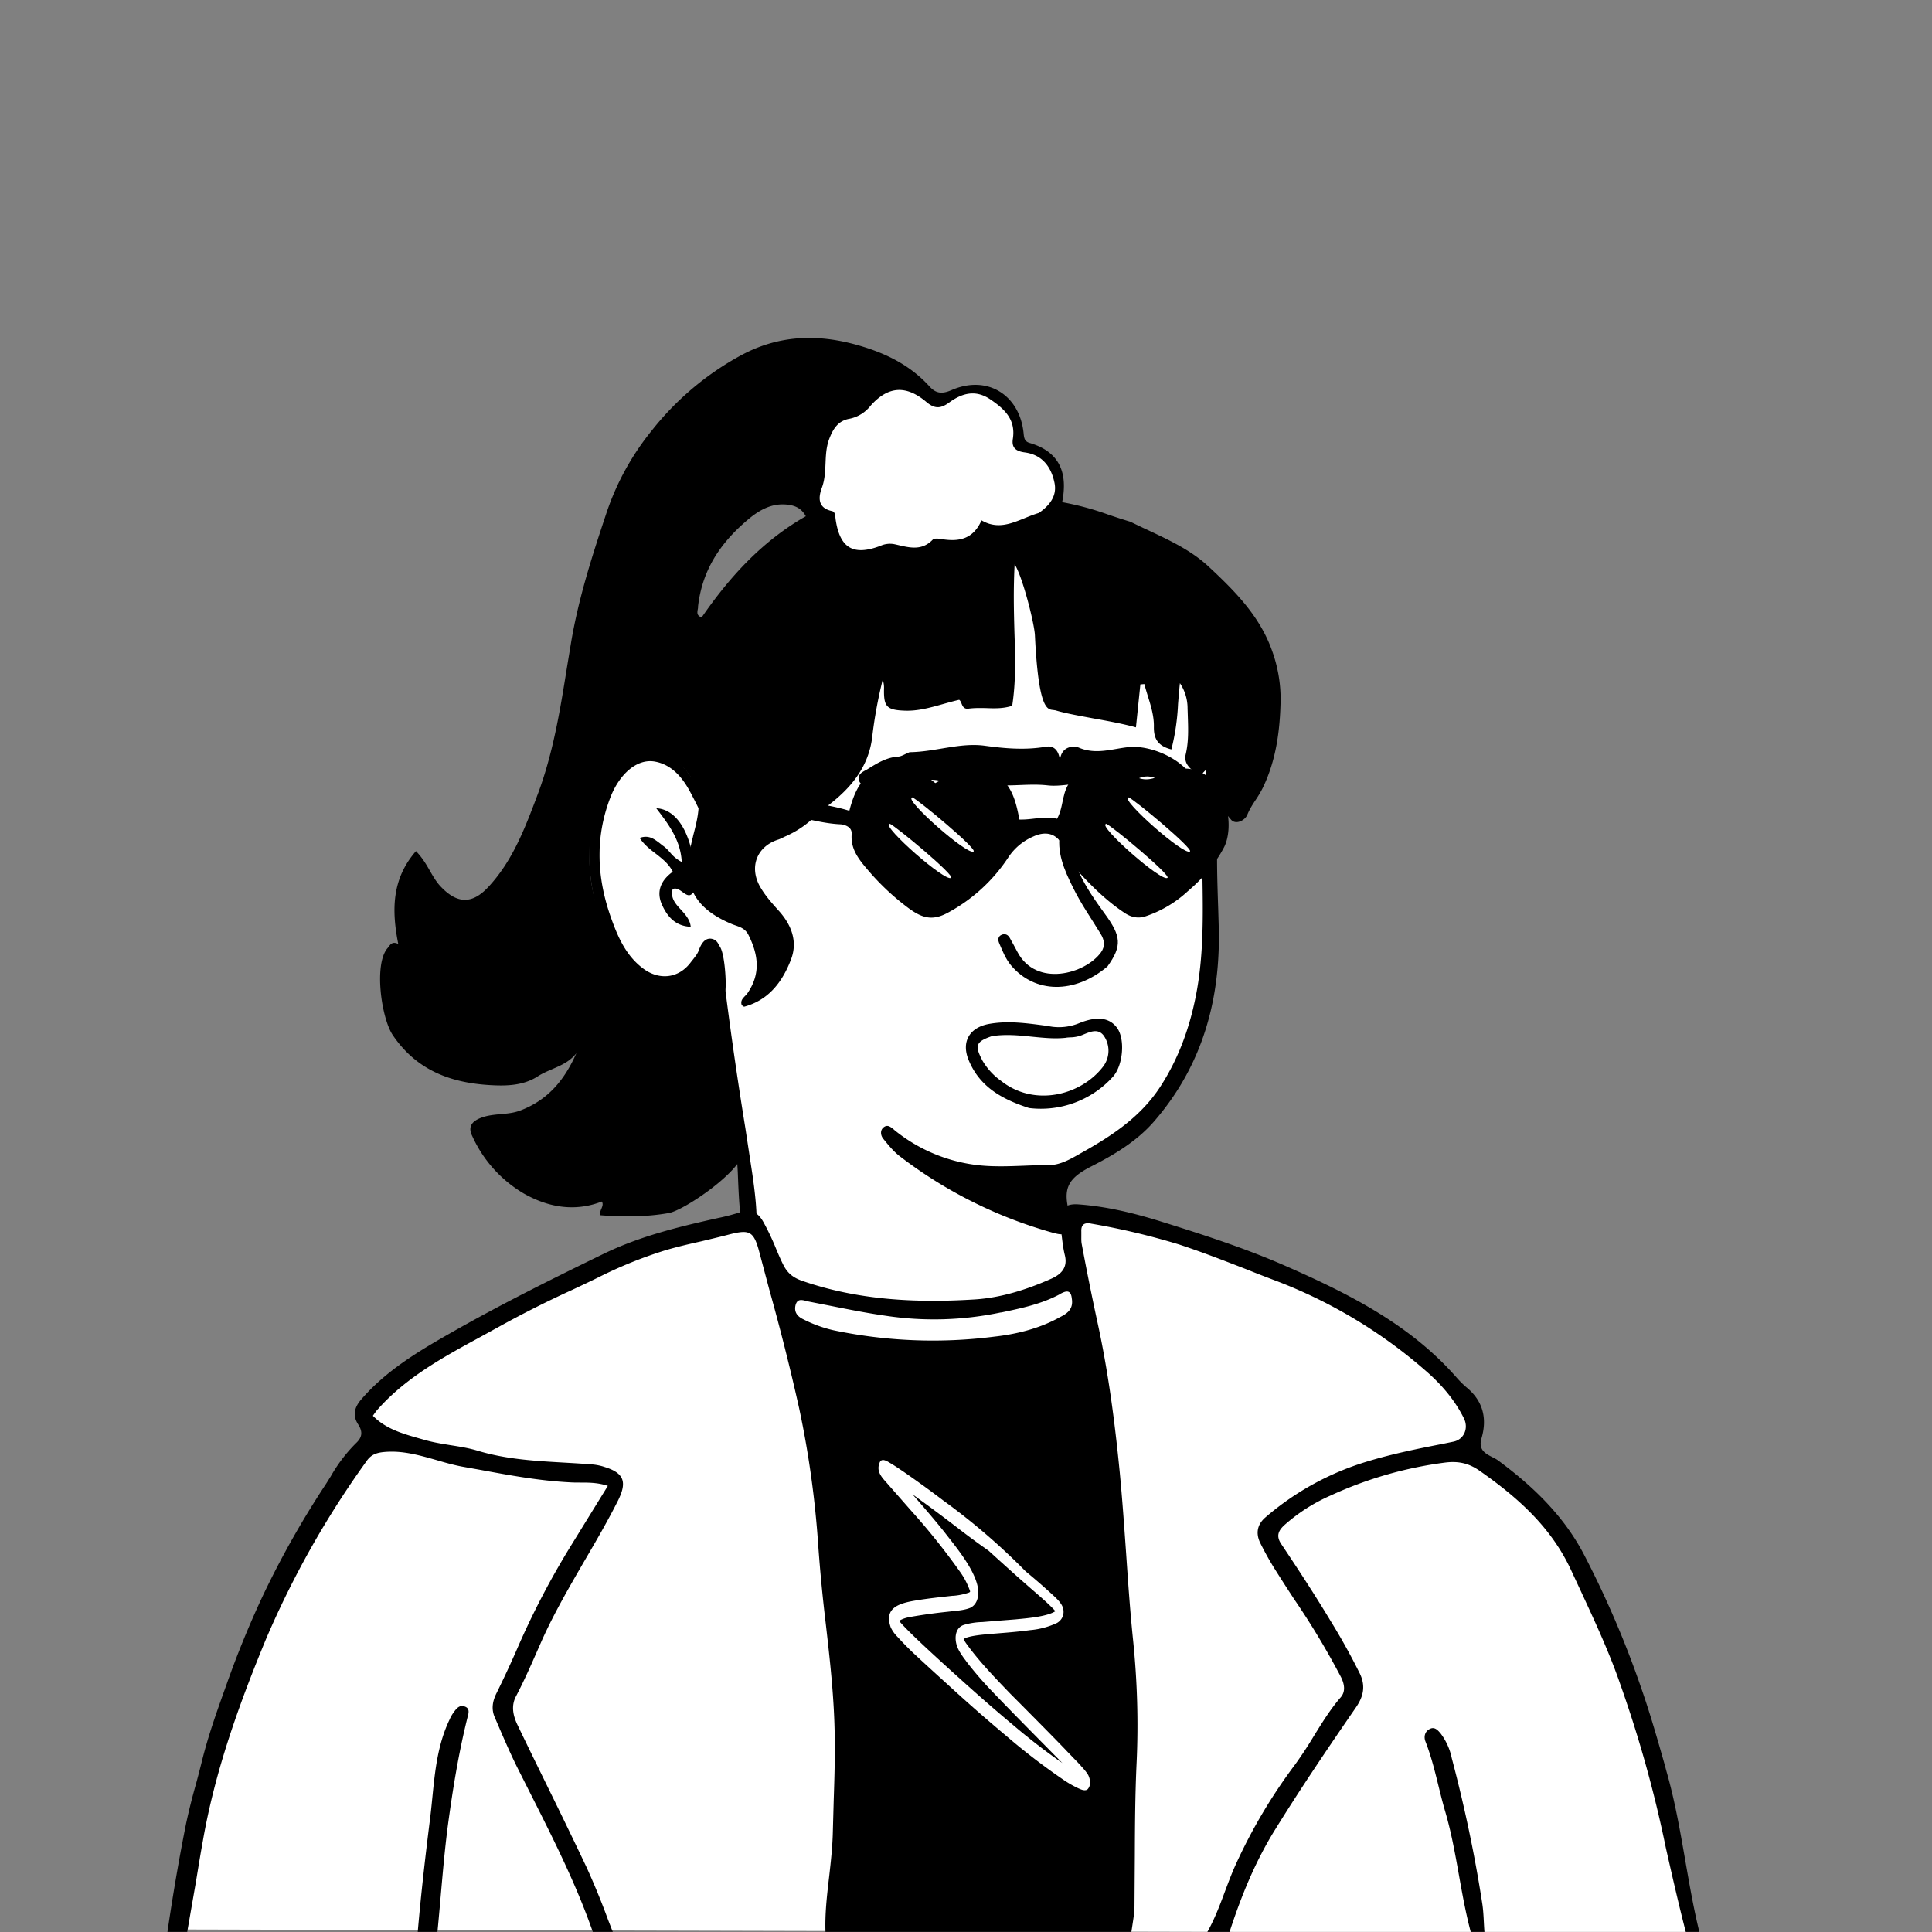
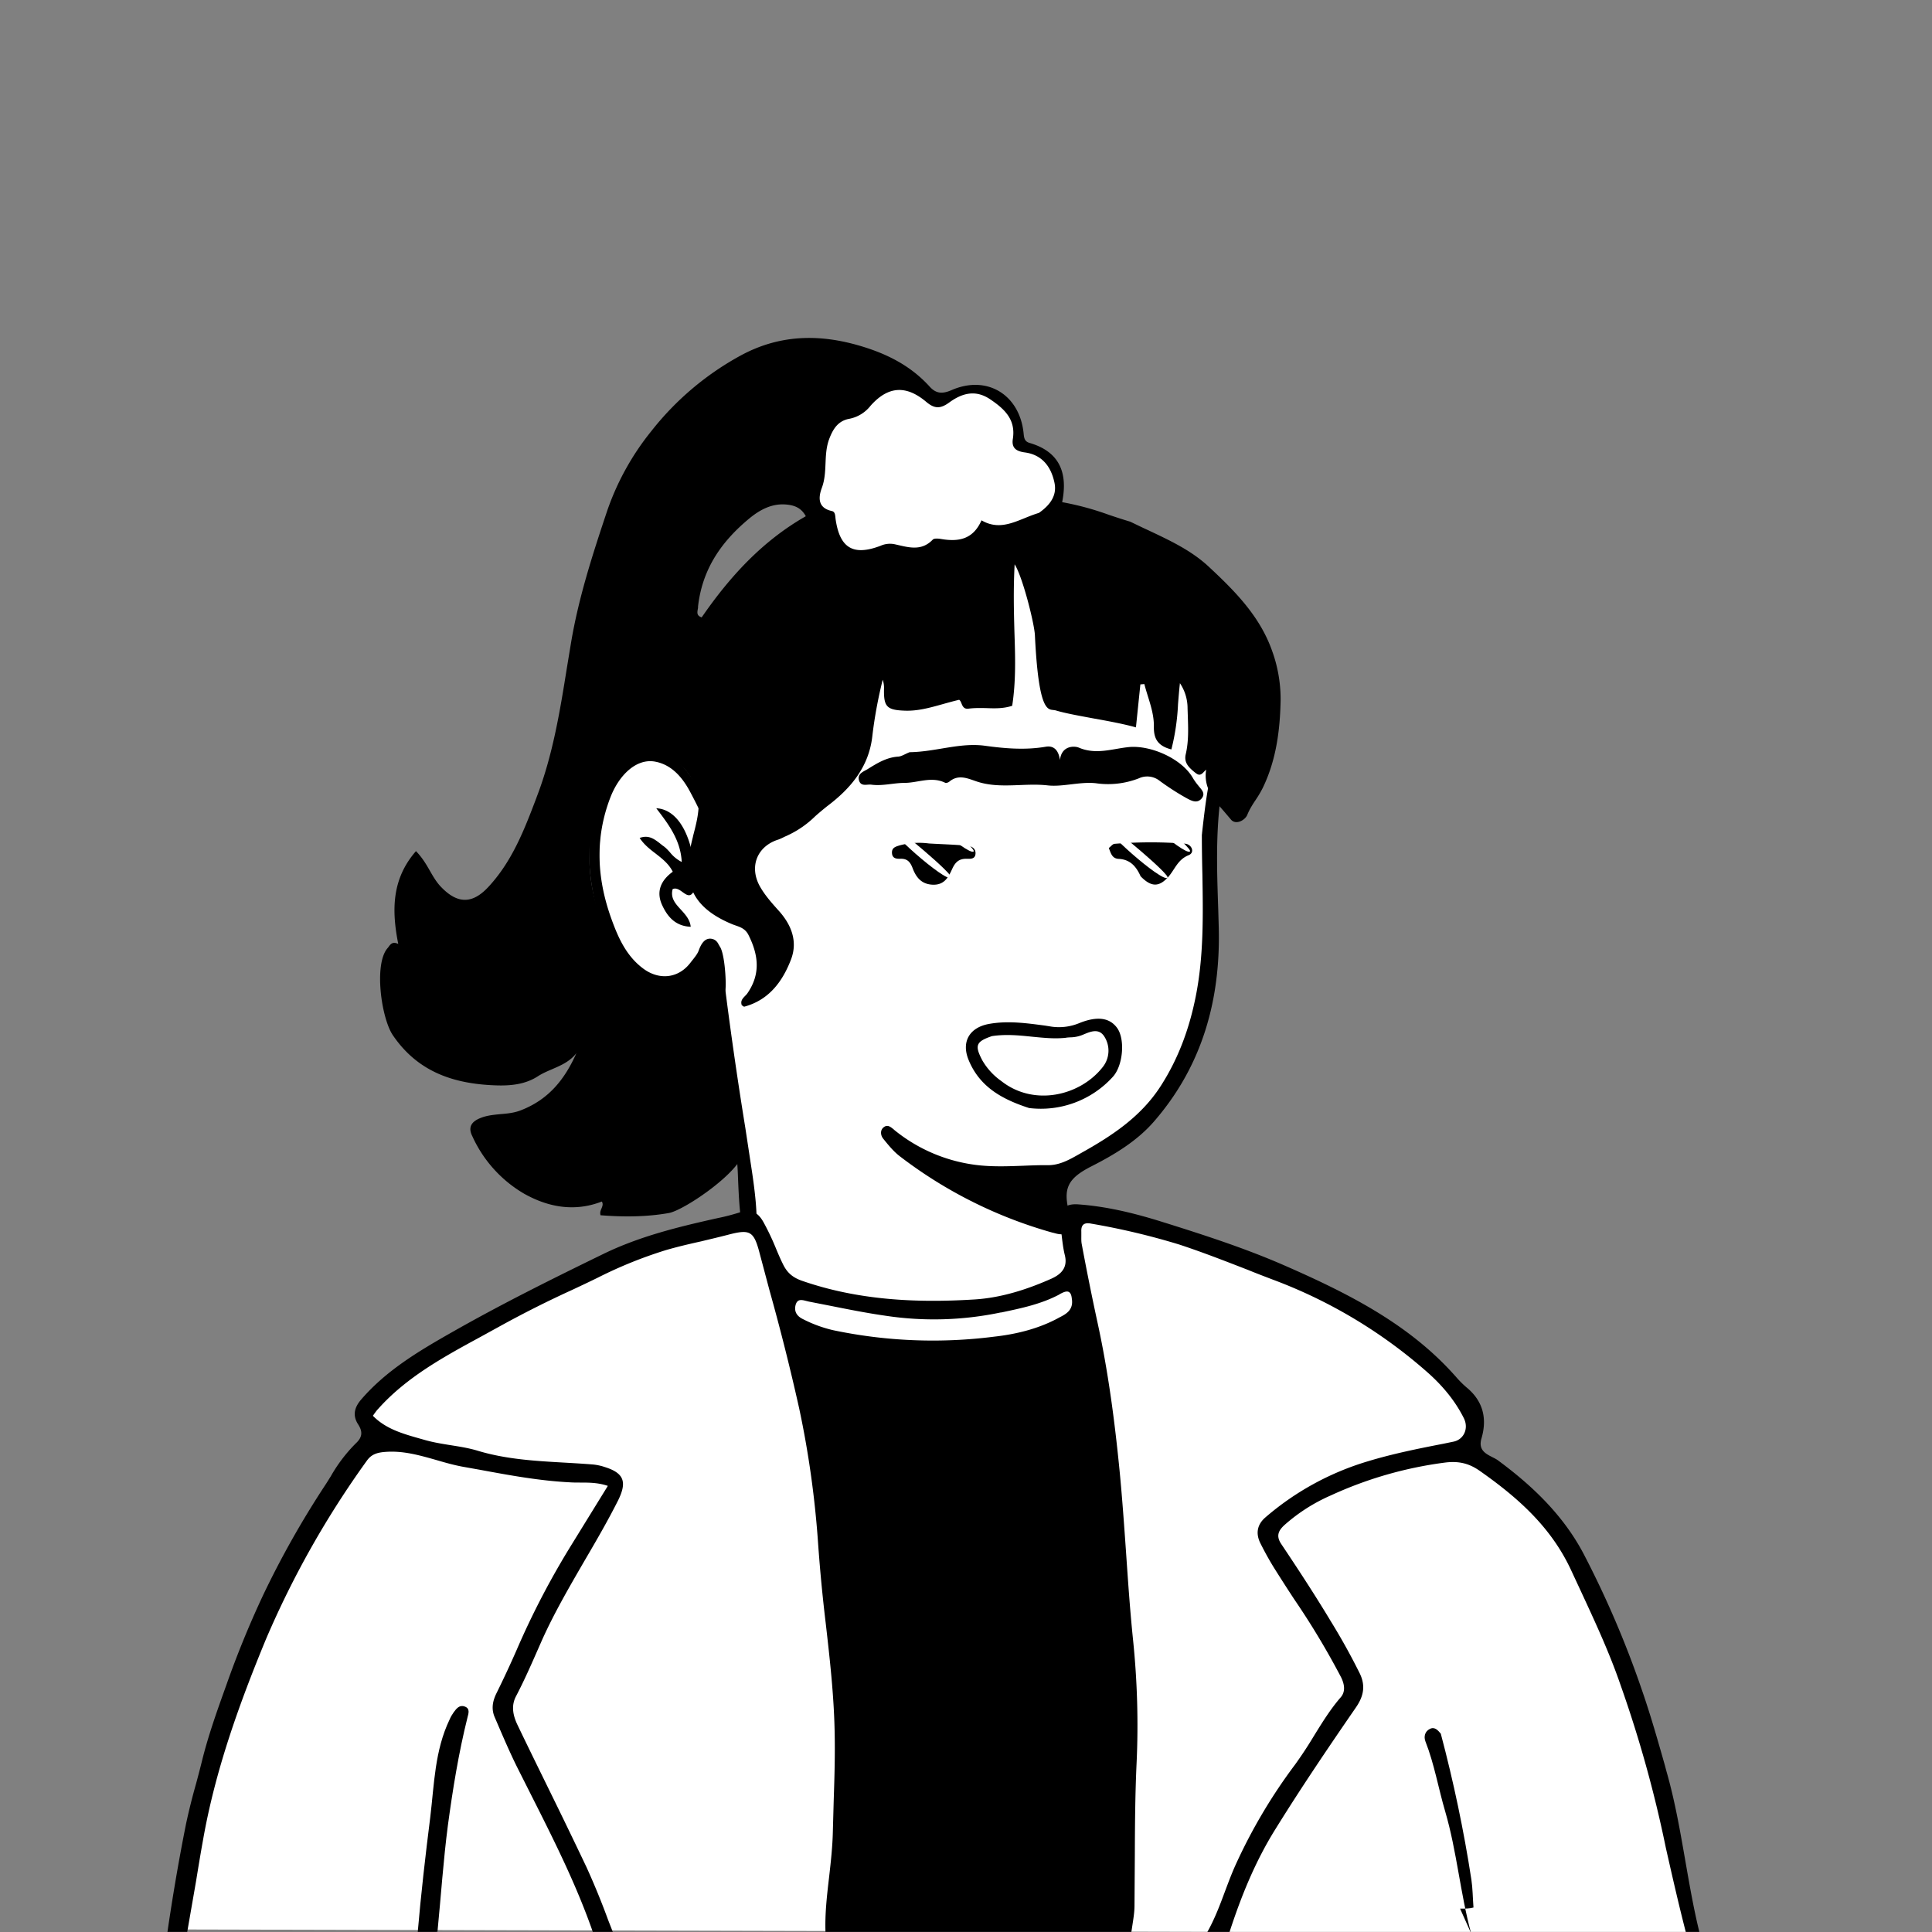
<svg xmlns="http://www.w3.org/2000/svg" viewBox="0 0 1744 1744" fill="none" shape-rendering="auto">
  <rect x="0" y="0" width="1744" height="1744" fill="#808080" stroke="none" />
  <mask id="viewboxMask">
    <rect width="1744" height="1744" rx="0" ry="0" x="0" y="0" fill="#fff" />
  </mask>
  <g mask="url(#viewboxMask)">
    <g transform="translate(531 487)">
      <path d="M554 727.7c-99.2 297-363.8 388.6-503.7 19.8-19.3-50.7 31-69.5 66.2-91.9 24.1-15.3 36.8-28.5 35.3-42.2-7-64.4-36.9-243.8-36.9-243.8l-3-5.8s.7-1.6-2.2 1.2c-3 3-9.9 34.2-37 34.2-24.5 0-49.2-10.9-61-86.3C7.2 285.6 9.6 214 40 201c12.5-5.3 24-7.2 35.2-.8 11.3 6.4-13-22 112-126C268.4 6.4 396.7-3.5 448.5 8 500.3 19.5 552 44.8 574.9 98.5c27.8 65-25.9 114.3-14 262.5-2.2 53.6.8 171.2-146.6 210.6-28 7.5-19.3 48.4 22.7 58.4 67 21 117 72.3 117 97.9" fill="#fff" />
      <path fill-rule="evenodd" clip-rule="evenodd" d="m554 266.2.1-1.4c4.1-36.4 8.2-71.7 27.1-103.4 6.5 4.4 5.7 10 3.7 15.2-19.9 51.2-18 104.4-16.2 157.6l.4 14c2.1 66.4-14.5 126.8-58.7 177.5-15.4 17.6-35.8 29.8-56.5 40.3-21.4 11-25.9 20.1-19.2 43.6l.8 2.6c1.4 3.9 2.8 7.9-1 11.8-4.5 4.6-9.5 3.3-14.8 1.8l-.6-.1a406.4 406.4 0 0 1-137-68.3c-6-4.4-10.8-10.3-15.5-16.1l-.3-.4c-2.5-3-3-7.8.5-10.4 3.3-2.5 5.8-.5 8.7 1.8l1 .9a145.5 145.5 0 0 0 76.3 31.7c13.4 1.4 26.6.9 40 .4 7.4-.3 14.8-.6 22.3-.5 10.2 0 18.7-4.7 26.7-9.2l2.8-1.6c27.8-15.5 54.3-32.8 72.2-60.7 16.1-25 25.9-52.2 31.6-80.9 7.2-36.1 6.6-72.7 6-109.8-.3-12-.5-24.2-.5-36.4ZM50.6 190.8c21.9-1.7 34 11.2 44.3 26.3a140.4 140.4 0 0 1 22.4 61.5c.5 3.7 1 7.6-1.2 11.3-4.5.6-4.9-3-5-5.6-.5-20.7-9.7-38.7-18.9-56.1-6.6-12.5-16.2-24.6-31.4-27.6-17.2-3.5-33 12-40.8 32.2-14.5 37.6-12 74.6 1.4 111 5.8 15.9 13.1 32.1 27.8 43.2 14.8 11.3 32.7 9.3 43.6-5.7l2-2.5c2-2.6 4-5.1 5-8 2.1-5.8 5.4-11.2 11.3-10.4 6.8 1 8 8.3 8.7 14a3661 3661 0 0 0 22 156.7l5.9 38.8c2.6 17.1 5.6 41.7 3.6 52.1a28 28 0 0 0-.3 2.2c-.4 2.8-.6 5-4.2 5.5-4.9.8-7-2-7.7-6.4-2.3-17-3-23.6-4-49.6-.9-25.2-5.6-50-10.4-74.9l-5-27c-5.2-30.8-10.3-62-10.8-97l-2 3c-7.6 11.3-13.7 20.5-24.5 24a40.5 40.5 0 0 1-46.1-12.5 127.8 127.8 0 0 1-28.8-55.8c-8.4-34-9.9-67.1.9-100.6 5.2-16.1 23.7-44.7 42.2-42Zm34.6 127.5c4.4 3.2 8.4 6 12-5.4-1.1-42.2-14.7-69.2-35.8-70.3 11.2 14.6 22 28.8 23 48.5a32.3 32.3 0 0 1-10.7-8.8c-2-2.2-4-4.4-6.5-6l-3-2.4c-4.8-3.6-9.7-7.4-17.8-4.5 3.8 5.8 9 10 14.3 14 6 4.7 12 9.3 15.6 16.5-10.6 7.7-15.2 17.7-9.7 29.9 4.8 10.5 11.9 19.2 25.9 19.8-.6-6.3-4.7-10.9-8.8-15.4-5-5.4-9.7-10.6-7.5-18.6 3.2-1.5 6.2.7 9 2.7Z" fill="#000" />
    </g>
    <g transform="translate(178 1057)">
      <path d="m1351 688-1370-3.3s11.4-97 44.4-189.1c41.2-115.2 107.2-232 125-246.1 20.9-16.8-11.6-18.2 3.5-41.2 33.5-51.1 147-97.5 179.9-114.1 58.7-29.8 164.9-47.8 164.9-47.8l27.2 53.5s63.6 21.9 138.7 24.4C705 125.6 799 94.8 799 94.8L787.9 37s169.6 34.8 253.5 85.6c48.3 29.3 108.6 75 110 101.2 2.2 39.8 1.8 36.7 24.1 51.9 53.5 36.2 98.8 122 121.3 191.2C1314.4 521.1 1351 688 1351 688Z" fill="#fff" />
      <path d="m842 687-269 1s19-182.5-1.4-325c-6.2-44.2-32.6-224.4-32.6-224.4s73.7 24.7 131.4 24.7C733 163.3 798 131 798 131s24.3 69 29 182.4l15 373.6Z" fill="#000" />
      <path fill-rule="evenodd" clip-rule="evenodd" d="M301.5 563.4c20.5 40.6 41 81.3 56 124.6 6.6 0 12 0 17.7-1l-4.3-11a672.5 672.5 0 0 0-19.6-47.8 5876 5876 0 0 0-34.2-70.7c-9.4-19.2-18.8-38.3-28-57.5-3.8-8-6-16.9-1.3-25.8 6.7-12.8 12.6-26 18.4-39.2l5.2-11.8c11-24.4 24.5-47.6 38-70.9 10.6-18.1 21.2-36.3 30.6-55 8-16.3 5.6-24.5-12-30a48.4 48.4 0 0 0-10.5-2.3c-8.6-.7-17.2-1.2-25.9-1.7-26.4-1.5-52.9-3-78.6-10.8-8-2.4-16.3-3.7-24.6-5-8-1.3-16-2.6-23.8-4.9l-4.6-1.3c-14.8-4.2-30-8.6-41.4-20.3l1.7-2.4c1-1.3 1.8-2.5 2.8-3.5 25.5-28.7 59-47 92.3-65.1l20-11a963.1 963.1 0 0 1 62.6-31.4c7.9-3.7 15.8-7.4 23.7-11.3A394 394 0 0 1 423 71.5c10.6-3.1 21.4-5.6 32.2-8 7.8-1.9 15.6-3.7 23.3-5.7 20.1-5.3 23.8-4 29 15.7l9.1 34.2a2051 2051 0 0 1 26.8 106.6c8.7 40.7 14.4 82 17.2 123.5a1480 1480 0 0 0 6.8 70.7c3.7 32.2 7.3 64.3 8 96.7.5 20.8-.1 41.6-.8 62.4l-.8 29c-.3 13.5-1.8 26.9-3.3 40.2-2 17-4 34-3.3 51.2 6.7 0 12.2 0 17.8-1.2l.6-16.2c.2-10.2.5-20 1.6-29.6 5.7-51 4.8-102 3.7-153-.7-33.6-3.6-67-8.4-100.2a605.8 605.8 0 0 1-4.6-52.8c-1.3-23-2.6-46.1-7.3-69a1627 1627 0 0 1-6.7-34.2 906 906 0 0 0-13-61.8c-.2-1-.6-2-1-3-1.2-3-2.5-6 .6-8.9 4-3.8 9.1-2.7 14-1.4A373 373 0 0 0 690 167.3c31.6-2.4 62.8-5.8 91.8-19.5 8.7-4 15.5-1.5 17.4 9 1 5.6 1.7 11.2 2.4 16.9 1 7.9 2.1 15.8 3.8 23.4 7.8 34.8 10 70 12 105.2 1 16.1 2 32.2 3.5 48.3 1.1 12 2 24.2 2.8 36.3 1 14.6 2 29.1 3.6 43.7 6.3 60.7 4.7 121.5 2.7 182.3l-.7 20c-.7 18.4-1.4 36.7-1.4 55 5.8 0 10.4 0 15.4-1l.8-5.3c1-6.5 2-12.5 2-18.4l.3-44.7c.1-28 .3-56.2 1.6-84.2 1.7-37 .6-74-3.2-111-2.7-26.2-4.5-52.4-6.3-78.7-1.7-24.1-3.4-48.3-5.7-72.4-4.5-46-10.5-92-20.5-137.3a2499.2 2499.2 0 0 1-13.8-68.7c-.5-2.4-.4-5-.4-7.4v-4c-.3-6.4 2.7-8.5 9.1-7.2a642.2 642.2 0 0 1 79.2 18.8c21 6.9 41.7 15 62.3 23 7.3 3 14.7 5.8 22 8.6a446.7 446.7 0 0 1 141 84.8c13 11.7 24.1 25.1 31.8 40.6 4.5 9.3-.3 19.2-9.6 21l-9.2 1.9c-22.7 4.4-45.4 9-67.6 15.7a251.6 251.6 0 0 0-92.9 50.8c-7.6 6.6-8.7 14.7-4.5 23.2 4 8 8.4 16 13.2 23.6 5.8 9.2 11.7 18.4 17.7 27.5a705.7 705.7 0 0 1 42 70c3.2 6.5 4 13-.3 18-9.4 10.8-16.8 22.9-24.3 35a360.3 360.3 0 0 1-16.9 25.7 486 486 0 0 0-53.6 90.3c-3.6 7.9-6.6 16-9.7 24.2-4.8 13-9.7 25.8-16.5 37.7 7.5 0 14 0 20.6-1 10.7-33 23.5-64.2 41.5-93 23-37.1 47.5-73.3 72.3-109.3 6.3-9 9.7-18.8 3.8-31a589 589 0 0 0-27-48.5l-.4-.7c-13.9-23-28.7-45.6-43.7-68-4.7-7.2-2.2-12 3-16.8a158.1 158.1 0 0 1 41.7-26.7 355.4 355.4 0 0 1 102.9-29.7c12.8-1.7 22.3.7 32 7.6 34.6 24.3 64.6 51 82.6 90.3l8.7 18.7c12.8 27.6 25.6 55.2 35.5 84a1107 1107 0 0 1 41 147.4c5.8 25.6 11.6 51.2 18.2 76.7 4.9 0 8.6 0 12-1-5.3-21.6-9-43.3-12.8-65-4.7-27-9.4-54-17-80.4l-1.4-5.3c-6.6-23.2-13.2-46.4-21.1-69a882 882 0 0 0-52-121.3c-18.2-34.7-45.8-61.4-77.7-84.9-1.4-1-3.2-1.9-5-2.8-6-3.1-12.7-6.5-9.7-16.8 5.2-17.6 1.8-33.7-13.7-46.3a86.8 86.8 0 0 1-9.6-9.7l-3-3.3c-41.4-45.3-95.8-72.5-151.8-97-36.4-15.9-74.5-28.1-112.6-40-23.7-7.3-48-13.2-73-15-12.7-1-18 4.8-16.5 16.8.4 3 .8 6 1 9 .8 6.7 1.5 13.5 3.1 20 2.8 11.2-3.2 17.2-12 21.2-22 9.8-45.4 17.3-69.4 18.8-52.8 3.3-105.4.7-156-16.9-8.5-3-13.3-7.4-16.9-14.7-2.5-5-4.7-10.2-6.8-15.3a224 224 0 0 0-11-23c-5.4-9.6-11.8-11.8-21.6-8.6-6.4 2-12.8 3.7-19.3 5C434.6 50.4 399.3 59 366.5 75c-46 22.4-91.7 45.1-136 70.3-30.3 17.2-60 34.8-82.7 61.3-6.2 7.3-7.5 14.5-2.5 22.2 4.2 6.5 3.9 11.5-2 17a139.2 139.2 0 0 0-22.8 30c-1.8 2.8-3.5 5.7-5.4 8.5-21 32-39.7 65.2-56 99.5A873.4 873.4 0 0 0 26.7 463l-1 2.8c-7.9 22-15.7 43.9-21.3 66.5a925 925 0 0 1-5.6 21.5 563.4 563.4 0 0 0-8.8 35.3c-6.6 32.9-12.2 66-17 98.9 6.7 0 12.1 0 18-1l8-46c2-12.3 4-24.5 6.2-36.6 11-63 32.6-123 57-182a838.3 838.3 0 0 1 91-160.9c4-5.6 9-7.2 15.7-7.8 16.4-1.5 31.6 2.9 46.8 7.2 7.8 2.3 15.6 4.5 23.5 6l15.7 2.8c27 5 54 10 81.8 11.4 2.9.2 5.8.2 8.7.2 8.1 0 16.5 0 25.3 3l-8.4 13.6-23.8 38.6a729.7 729.7 0 0 0-50 95.6 948.5 948.5 0 0 1-18.2 39.1c-3.8 7.6-4.9 14.6-1.7 22l1.3 3c6 14 11.9 27.8 18.6 41.4l13 25.8Zm476.8-452c4.8-2.6 10.3-5.4 11.2 3.7 1.8 10.6-5.4 14.2-11.5 17.3l-1.8 1c-17.5 9.2-37 14-56.8 16.2a437 437 0 0 1-145.1-5.8c-9.6-2.2-18.8-5.6-27.4-10-5.6-2.7-8.1-6.8-6.8-12.5 1.5-6 5.5-5 9.5-4l2.4.6 19.4 3.8c16.5 3.3 33.1 6.6 49.9 9a293 293 0 0 0 103.8-2.9l1-.1c18-3.8 35.8-7.5 52.2-16.2Z" fill="#000" />
-       <path d="M199 688c3-35 7-69.8 11.4-104.7 3.6-29.7 4-60 17.4-88 1-2.4 2.3-4.6 3.8-6.7 2.3-3.1 5-6.8 9.7-5.2 5.3 1.7 3.6 6.4 2.7 9.9-8 32.1-13.3 64.8-17.7 97.5-4.1 31.5-6.2 63.3-9.4 96-5.8 1.2-11.2 1.2-18 1.2ZM1149.9 688c-9.8-36.3-12.8-73.7-23.3-109.7-6.2-21-9.8-42.8-17.9-63.4-1.6-4.2-.5-9 4-11.2 4.4-2.3 7.4 1.3 9.9 4.3a55.4 55.4 0 0 1 9.9 22.1c11.5 43.4 20.8 87.4 27.6 131.7 1.2 8 1.2 16 1.9 25.2-3.5 1-7.3 1-12.1 1Z" fill="#000" />
-       <path fill-rule="evenodd" clip-rule="evenodd" d="M797.4 536.7c2.5 2.7 5 5.4 6.9 8.6 2 4 2.8 10-1 13.3-2.5 1-5 0-7.2-1l-.7-.3a96 96 0 0 1-12.4-7 586 586 0 0 1-52.4-40.1 1501.4 1501.4 0 0 1-53-46.5c-10.3-9.3-20.6-18.7-30.8-28.2a281.8 281.8 0 0 1-14.7-15 30.6 30.6 0 0 1-6-8.4c-6.4-17.8 7.6-21.9 22.8-24.4 10.9-1.8 22-3 33-4.2h.8a57.7 57.7 0 0 0 13.7-2.8c1-.4 1-.5 1.3-1v-.3a68.3 68.3 0 0 0-9.4-18 610 610 0 0 0-44.6-55.6 7452 7452 0 0 0-19.3-22l-2-2.3c-4.7-5.2-9.4-10.4-6.5-17.8 1.4-4.6 5.8-2.4 8.7-.6a163 163 0 0 1 11.2 7.2h.1a971.7 971.7 0 0 1 37.6 27.2 589.2 589.2 0 0 1 74.4 64 592.2 592.2 0 0 1 24.6 21.4c2.9 2.7 5.7 5.3 7.7 8.6 3.5 5.7 2 13-4 16.5a71.5 71.5 0 0 1-24.3 6.5c-8.8 1.2-17.8 2-26.7 2.7l-8.5.7c-8.3.7-16.9 1.5-22.6 3.5-.8.3-1.6.7-2.3 1.2 1.4 2.6 2.1 3.6 3.4 5.3l2.5 3.4c11 14.4 23.7 27.5 36.3 40.6A7081.6 7081.6 0 0 1 751 489c10.9 11 21.8 22 32.6 33.2l1.5 1.6 11 11.4 1.4 1.4Zm-116.6-85.3 8 7.2c15.7 14.2 31.7 28.2 48 41.8a575.5 575.5 0 0 0 44.2 34.1l-24-24.3c-14.5-14.7-29-29.4-43.3-44.5-6.8-7.3-13.3-15-19.4-22.9-.6-1-1.3-1.8-2-2.7-2.2-3.2-4.6-6.5-6-10.1-2.8-6.7-2.8-17.4 5.7-20.2a64.4 64.4 0 0 1 16.8-2.6l15.8-1.3 14-1.1 2-.2c11-1 27-2.6 34.1-7.2-5-5.7-14-13.4-22.3-20.6l-10.6-9.3a3562 3562 0 0 1-27.4-24.7c-8.3-5.8-16.5-11.8-24.6-18a1554.7 1554.7 0 0 0-44-32.8c9.5 10.9 19 21.9 28.1 33.2l3.9 5c11 14 26.3 33.5 27.3 49.1.2 5.8-1.4 12.3-7.3 15.1-4.8 1.9-10 2.4-15 2.9l-5.3.6a488 488 0 0 0-32.7 4.5c-4 .7-7.2 1.4-11.2 3.7 7 8.7 30.7 30.3 47.2 45.3Z" fill="#fff" />
+       <path d="M199 688c3-35 7-69.8 11.4-104.7 3.6-29.7 4-60 17.4-88 1-2.4 2.3-4.6 3.8-6.7 2.3-3.1 5-6.8 9.7-5.2 5.3 1.7 3.6 6.4 2.7 9.9-8 32.1-13.3 64.8-17.7 97.5-4.1 31.5-6.2 63.3-9.4 96-5.8 1.2-11.2 1.2-18 1.2ZM1149.9 688c-9.8-36.3-12.8-73.7-23.3-109.7-6.2-21-9.8-42.8-17.9-63.4-1.6-4.2-.5-9 4-11.2 4.4-2.3 7.4 1.3 9.9 4.3c11.5 43.4 20.8 87.4 27.6 131.7 1.2 8 1.2 16 1.9 25.2-3.5 1-7.3 1-12.1 1Z" fill="#000" />
    </g>
    <g transform="translate(266 207)">
      <path fill-rule="evenodd" clip-rule="evenodd" d="M770 271.4c-5.3-2.4-10.5-5-15.8-7.5-6.7-2-13.1-4.1-19.6-6.3a258.1 258.1 0 0 0-41.8-11.3c5.3-26.5-2.3-45.6-29.5-53.5-4-1.2-4.8-3.8-5.2-7.7-3.1-35.4-32.7-54-65-40-8.9 3.9-14.4 3-20-3.2-18-19.8-40.6-30.6-66.2-37.7-36.2-10-70.5-8.4-103.7 9.4a261.7 261.7 0 0 0-81.2 68.5 237.5 237.5 0 0 0-39.9 72c-13 38.9-25.7 77.9-32.6 118.9l-3.7 22.4c-6.3 39.4-12.7 78.9-27.2 116.7l-.5 1.4c-11 29-22 57.5-43.7 80.6-14.4 15.2-27.7 14.7-42.2-.4-4.1-4.2-7-9.2-10-14.4-3.4-6-7-12.1-12.7-18-22 25.2-22 53.5-16 83.8-5-2.4-6.9 0-9 3l-1 1.2c-12 14.8-5.2 62.7 5 78 22.2 32.8 54.1 43.9 91.8 45.4 14 .6 27.4-.6 39-8 4.1-2.7 8.6-4.6 13-6.5 8.1-3.5 16.2-7 22-14.5-10.4 23.5-25 41.8-50 51.5-6 2.4-12.3 3-18.4 3.5-6 .6-11.9 1.1-17.6 3.3-8.8 3.3-12 8.5-8 16.5a115 115 0 0 0 46.4 51.8c22 12.5 46 16.9 70.6 7.3 1.3 2.3.5 4.2-.3 6.2-.8 1.8-1.6 3.7-.9 6.2 20.4 1.6 41.3 1.6 61.6-2 14.3-2.5 67.8-39.1 67.6-57-.2-21.9-4.6-42.7-9-63.3-5.5-26.9-11.1-53.5-7.4-82.1.8-6-.8-36.5-6.5-39.6-5-2.6-18.1 15.1-24.7 24l-3.2 4.2c-30.9 36.5-118-55.1-78.3-165 14.4-39.6 61.7-49.6 83-12 9.2 16.2 5 33 .6 49.8l-.4 1.8c-9 35.2-6.2 61.4 36.1 78.7l2.8 1c4.3 1.5 8.7 3.1 11.4 8.6 9 18 11 35.1-1 52.5-.6.9-1.4 1.7-2.1 2.4-2.2 2.3-4.4 4.5-3 8.4l.9.6c.5.4 1 .8 1.4.7 22.2-6 34.5-22.7 42.1-42.5 6.4-16.6.2-31.8-11.4-44.5-6.3-7-12.5-14-17-22.2-9.4-17.7-1.9-35.8 17.2-41.7 1.9-.7 3.7-1.6 5.5-2.5l3.7-1.7a88.7 88.7 0 0 0 24-16.9c3.4-3 7-6 10.6-8.9 21.3-16 37.6-35.4 40.8-62.9 2-17.3 5.2-34.4 9.4-51.3a22 22 0 0 1 1.2 7.5c-.4 16.5 2 19.8 18.5 20.4 11.7.5 22.8-2.6 34.2-5.8 5-1.4 10-2.8 15.1-4 1 .6 1.5 1.8 2.1 3.2 1 2.6 2.3 5.4 6.4 4.8 5.3-.7 10.6-.6 16-.5 7.7.3 15.6.5 23.4-2.1 3.4-22.1 2.8-43.5 2-67-.5-18.5-1-38.2.2-60.7 7.2 11.2 17.8 53.4 18.3 64 3.2 66.4 11 67 16.5 67.5l2 .3c9.3 2.8 22 5 34.8 7.4 13.5 2.4 27.3 5 37.9 8l4-38.8 3.6-.3c.9 3.6 2 7.1 3.1 10.7 2.8 9 5.6 17.9 5.5 27.6-.2 10 2.7 17.4 15.8 20.7a203 203 0 0 0 6-41c.5-6.2 1-12.5 1.7-18.8a40.5 40.5 0 0 1 6.9 22.6l.2 6.2c.4 12 .9 23.8-1.9 35.6-1.8 8 3.8 12.5 9.1 16.8h.1c3.6 3 5.6.6 7.7-1.6l1.6-1.6c-2.6 16.3 6.7 27 15.9 37.5l6.3 7.4c4.3 5.5 12.8 1 14.9-4 2-5 4.8-9.4 7.7-13.7a99 99 0 0 0 6.2-10.5c12.2-25 15.7-52.2 16.2-79.4a128 128 0 0 0-7.8-44.8c-11-31-33.4-53.6-56.8-75.4-16-15-35.5-24-55.4-33.4Zm-406.2 72c.2-1 .4-2 .3-2.8 3.9-34.8 22-59.6 46.8-80 8.9-7.2 19.5-13.2 32.4-12.2 7.8.6 14 3 18.1 10.6-39.2 22.3-68.7 54.6-94 91.3-4.5-1.5-4-4.2-3.6-7Z" fill="#000" />
      <path d="M671.8 256c9.6-6.7 16.7-15.4 14-27.5-3-14.1-11-25-26.7-27.1-7.5-1-12.2-3.8-10.8-12.3 2.7-17.5-7.6-27-20.7-35.8-13.5-9-25.7-5-36.7 3-8.2 6-13.5 5.7-21-.7-18.2-15.2-34.3-14-50 3.6a32.1 32.1 0 0 1-19 11.8c-10.4 1.8-15 9.2-18.5 18.6-5.2 14.2-1.2 29.4-6.5 43.7-3 8.1-4.3 18.1 9 21 3.2.7 3 4.3 3.4 7.4 3.8 26.2 16 33.3 40.5 24a21 21 0 0 1 12.4-1.5c11.8 2.5 24 7.1 34.7-4 1.5-1.6 5.7-1 8.6-.5 15.2 2.4 28 0 35.5-17 18.5 10.8 33.7-1.3 51.8-6.7Z" fill="#fff" />
    </g>
    <g transform="translate(791 871)">
      <path d="M104.4 64.4c-14.7 4.9-15.7 8.4-8.6 22a59 59 0 0 0 17 18.4c29.7 23.5 71.7 13.1 91.8-12.8 6.2-8 6.6-19.1 1-27.6-5.4-8.1-13.8-3.4-20.8-.7-4.5 1.8-9.1 1.5-13.7 2-21.7 2.6-43-5-66.7-1.3Z" fill="#fff" />
      <path fill-rule="evenodd" clip-rule="evenodd" d="M83.3 85.7c10 24.5 30.3 35.6 54.6 43.5a87.6 87.6 0 0 0 75.5-28c9.3-9.9 11.5-33.9 4-44.3-6.7-9.2-17.8-10.9-34-4.4a48 48 0 0 1-24.8 3.3l-6.2-1c-16.8-2.2-33.5-4.6-50.7-1.5-17.4 3.2-25.1 15.9-18.4 32.4Zm12.5.6c-7.1-13.5-6-17 8.6-22 12.5-1.9 24.4-.7 36 .5 10.3 1 20.4 2.1 30.7 1 1.3-.3 2.7-.3 4.1-.4a30.3 30.3 0 0 0 11.9-2.6c6.5-2.7 13.7-5.7 18.6 1.6a23.7 23.7 0 0 1-1.1 27.6c-20.1 26-62.1 36.3-91.8 12.8a59 59 0 0 1-17-18.5Z" fill="#000" />
    </g>
    <g transform="translate(653 805)" />
    <g transform="translate(901 668)">
-       <path d="M98.7 204.4c-29.8 25.1-65.6 24.4-87-.9-5-6-7.7-13-10.7-20-1.2-2.7-1.5-6.1 2.2-7.7 3.2-1.3 5.8 0 7.4 3 2.3 4 4.5 8.2 6.7 12.3 17 32.6 61.6 20 75.6.5 4-5.6 3-11.2-.4-16.7-8.4-13.8-17.7-27-24.8-41.5-7.9-15.9-15.4-32.4-11.5-51.2 1-4.9 1.8-9.9 6.6-12.4 3.5 2.1 3 5 2.8 7.3-3.2 31.8 13.6 56.2 30.8 79.9 14.5 19.9 15.8 28.6 2.3 47.4Z" fill="#000" />
-     </g>
+       </g>
    <g transform="translate(610 680)">
      <path d="M419.6 111c-4.2-9.5-9.9-15.2-19.8-15.7-6-.3-7-5.1-8.9-9.8 2-1.5 3.5-3.7 5.3-3.8 21.1-1.7 42.4-1.8 63.5-.1 6 .4 9.3 8 3.2 10.4-10 4-12.5 13.2-18.5 19.8-8.2 9-15.2 9.1-24.8-.8ZM228.6 81.4c12.2.7 23.1 1 34 2 3.6.3 8 1.8 8 6.7 0 5.6-4.6 5.2-8.3 5.1-6.3 0-9.7 2.7-12.5 8.6-3.4 7.4-6.9 15.3-18 14.8-10.5-.5-15.1-7.2-18.1-15.2-2.2-5.7-5-8.4-11-8.2-3.4.1-7.1-.2-7.5-4.9-.4-5 3-6 7-7.2a67.9 67.9 0 0 1 26.4-1.7Z" fill="#000" />
    </g>
    <g transform="translate(610 680)">
-       <path d="M474.1 17C499.7 31.2 503.5 68 495 84.7c-8 15.4-19.5 28.5-32.9 39.9a104.9 104.9 0 0 1-38.8 22.8c-7 2-13 .1-18.1-3.3-18.1-12-33.2-27.5-47.5-43.7-3-3.6-5.3-7.7-6.6-12.3-4.3-14.2-14.9-19.2-28.3-13a50.9 50.9 0 0 0-22.3 18.4 150.8 150.8 0 0 1-53.6 49.7c-14.2 8.1-23.5 6.4-37-3.6-13-9.7-24.9-20.8-35.4-33-8.4-9.8-16.8-19.4-15.7-33.5.3-4.6-2.5-7-6.5-8.3a14 14 0 0 0-3.7-.7c-21.3-1-41.3-9-62.6-10.3-16-1-30.9-8.7-46.5-12.6-4.5-1.2-8.7-3.8-13.2-4.6-6.5-1.2-7.8-5.5-9-11.6A65.5 65.5 0 0 1 52 29c18.3 7.3 38 8.5 57 12.8 15.5 3.6 31.5 5 47.7 10.1 4.5-17.5 11.5-32.7 29.6-40 19.9-8 33.2 3.2 48 15 15.2-8.1 31.4-17.3 49.7-9.8 18.4 7.4 22.8 24.7 26.2 42.7 11.6.4 22.8-3.5 34-.7 3.9-7 4.4-14.3 6.3-21.2a37.2 37.2 0 0 1 57.7-21.8c9.8 9 19 9.6 31.5 2.9a38.5 38.5 0 0 1 34.3-2.2Z" fill="#000" />
      <path d="M193 63.5c-1-.3 1 0-.2.4-6.6 2 50.7 52.8 55.8 48.5 3-2.5-49.5-46.3-55.7-49ZM213.3 39.7c-.9-.3 1 0-.1.4-6.7 2 50.7 52.8 55.7 48.5 3-2.5-49.5-46.3-55.6-49ZM388.2 63.5c-.8-.3 1 0 0 .4-6.7 2 50.6 52.8 55.7 48.5 3-2.5-49.5-46.3-55.7-49ZM408.6 39.7c-.9-.3 1 0-.1.4-6.6 2 50.7 52.8 55.7 48.5 3-2.5-49.5-46.3-55.6-49Z" fill="#fff" />
    </g>
    <g transform="translate(774 657)">
      <path d="M47.1 22c23.6-.3 45.4-8.9 68.1-5.8 18.2 2.5 36.3 4 54.6.9 6.6-1.2 11.6 2 13 12 1.5-13.5 13.4-12.8 17.1-11.2 15.5 6.6 30.2 1 44.9-.5 20-2 48.5 10.6 58.3 28.4a52 52 0 0 0 4.4 6.1c2.8 3.7 7.3 7.2 3 12.1-4.1 4.6-9.2 1.7-13-.3C289 59 280.8 53.7 273 48a18 18 0 0 0-19-2.4 76.4 76.4 0 0 1-38.9 4.4c-14.4-1.5-29.5 3.4-43 2-21.5-2.5-43.2 3.4-64.2-3.5-8.4-2.8-16.7-6.9-25.1.2-.9.7-2.7 1.3-3.6.9-12.3-6-24.4 0-36.4.1-10.2 0-20.2 3-30.3 1.6-3.8-.5-9.2 2-11-3.6-2-6.2 4-8.2 7.5-10.3C17.4 32.2 26 26.7 36.7 26c3.2-.2 6.3-2.4 10.4-4Z" fill="#000" />
    </g>
    <g transform="translate(0 559)" />
  </g>
</svg>